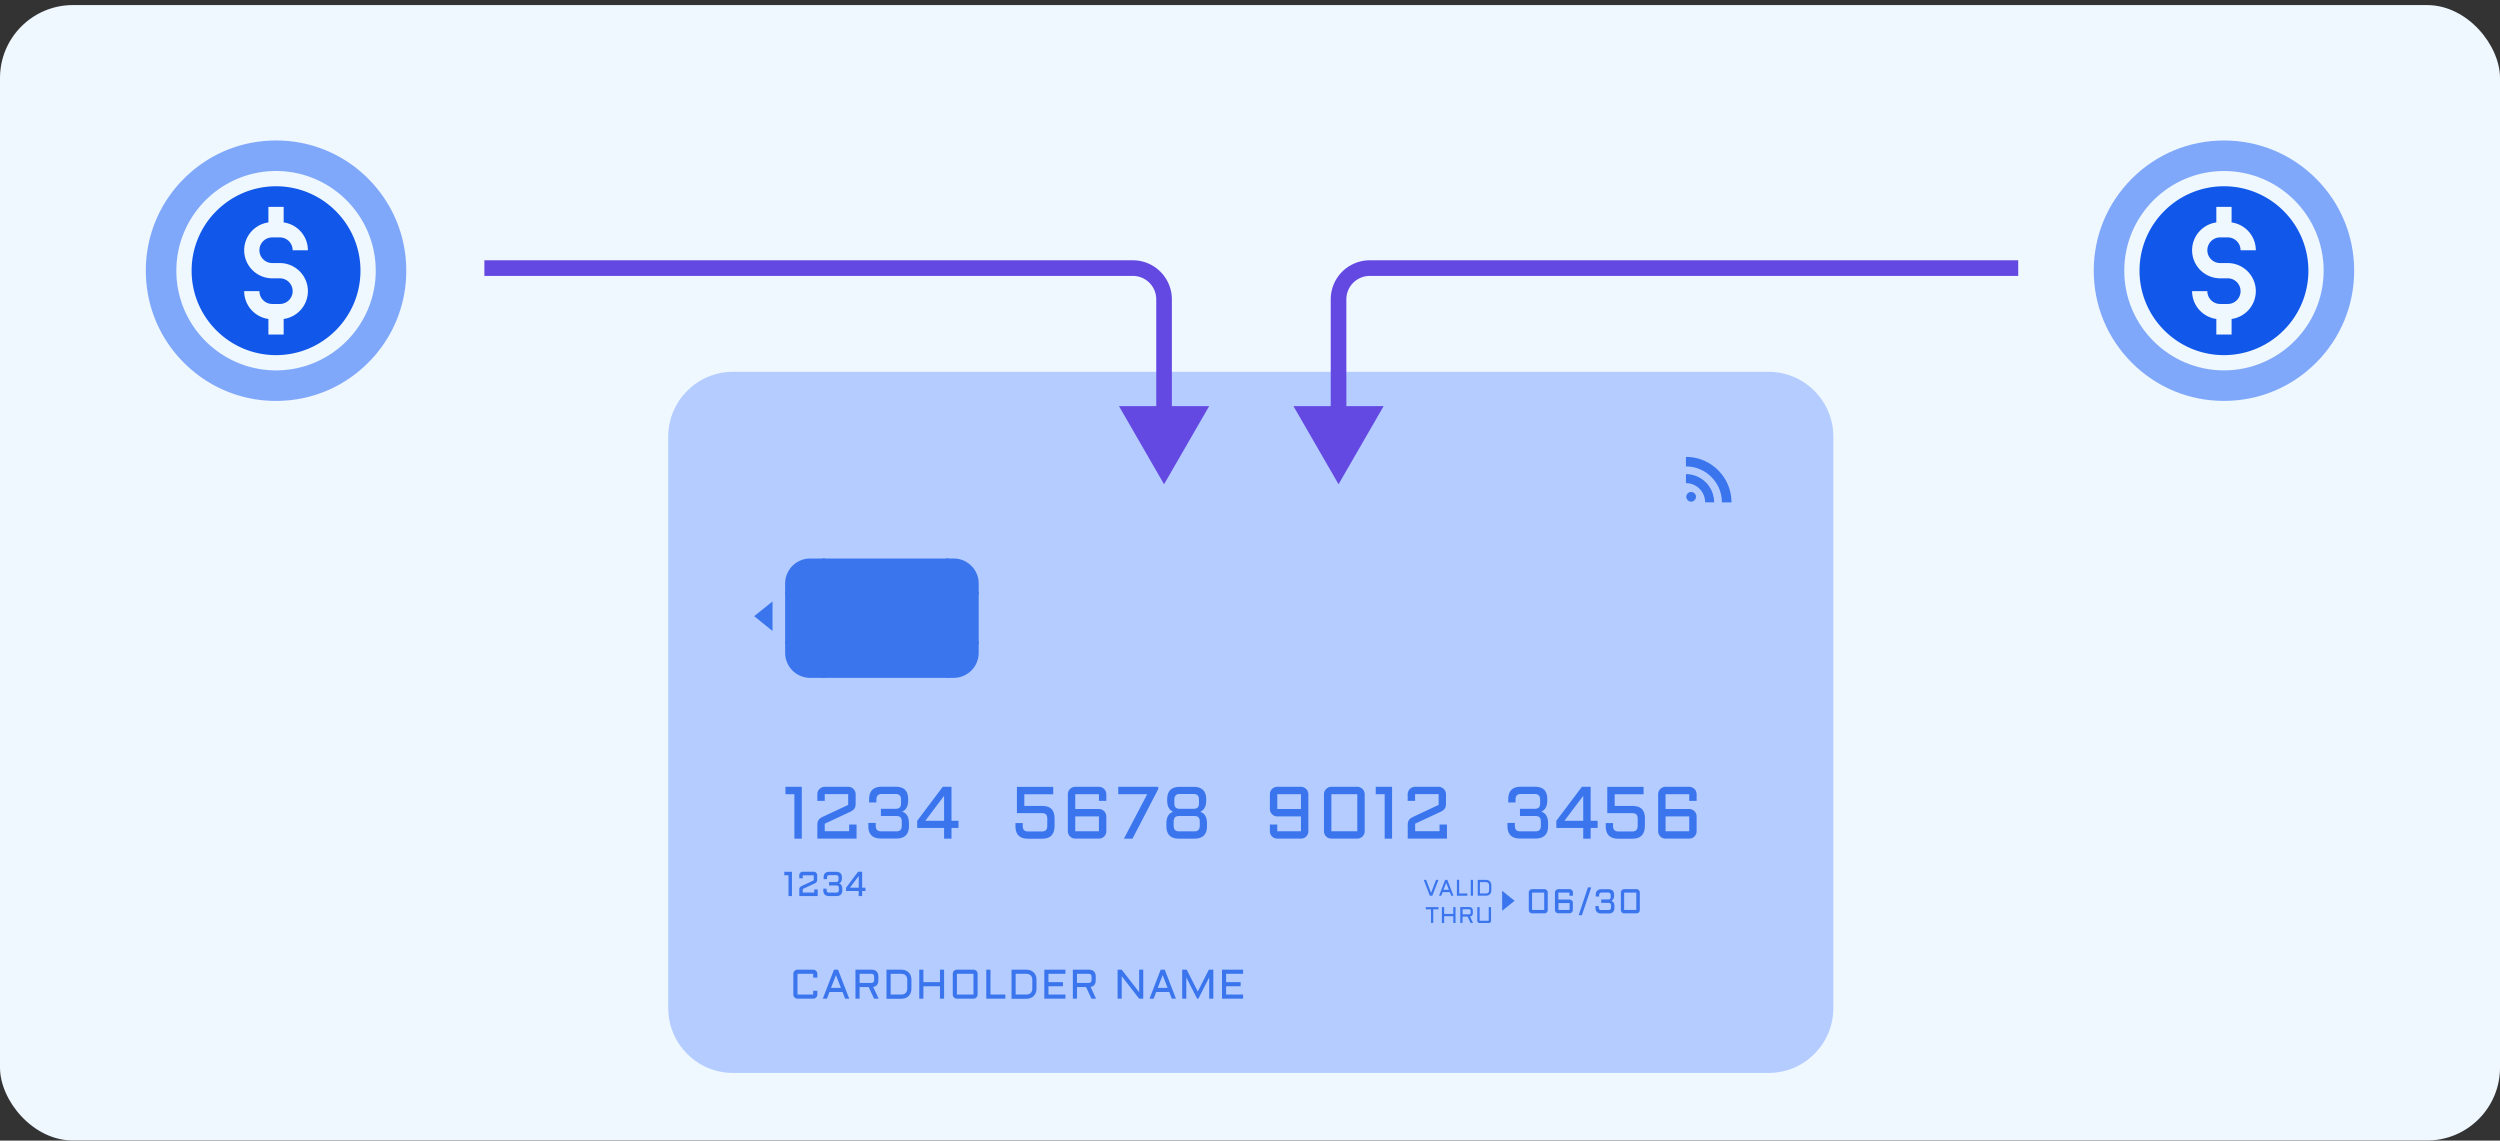
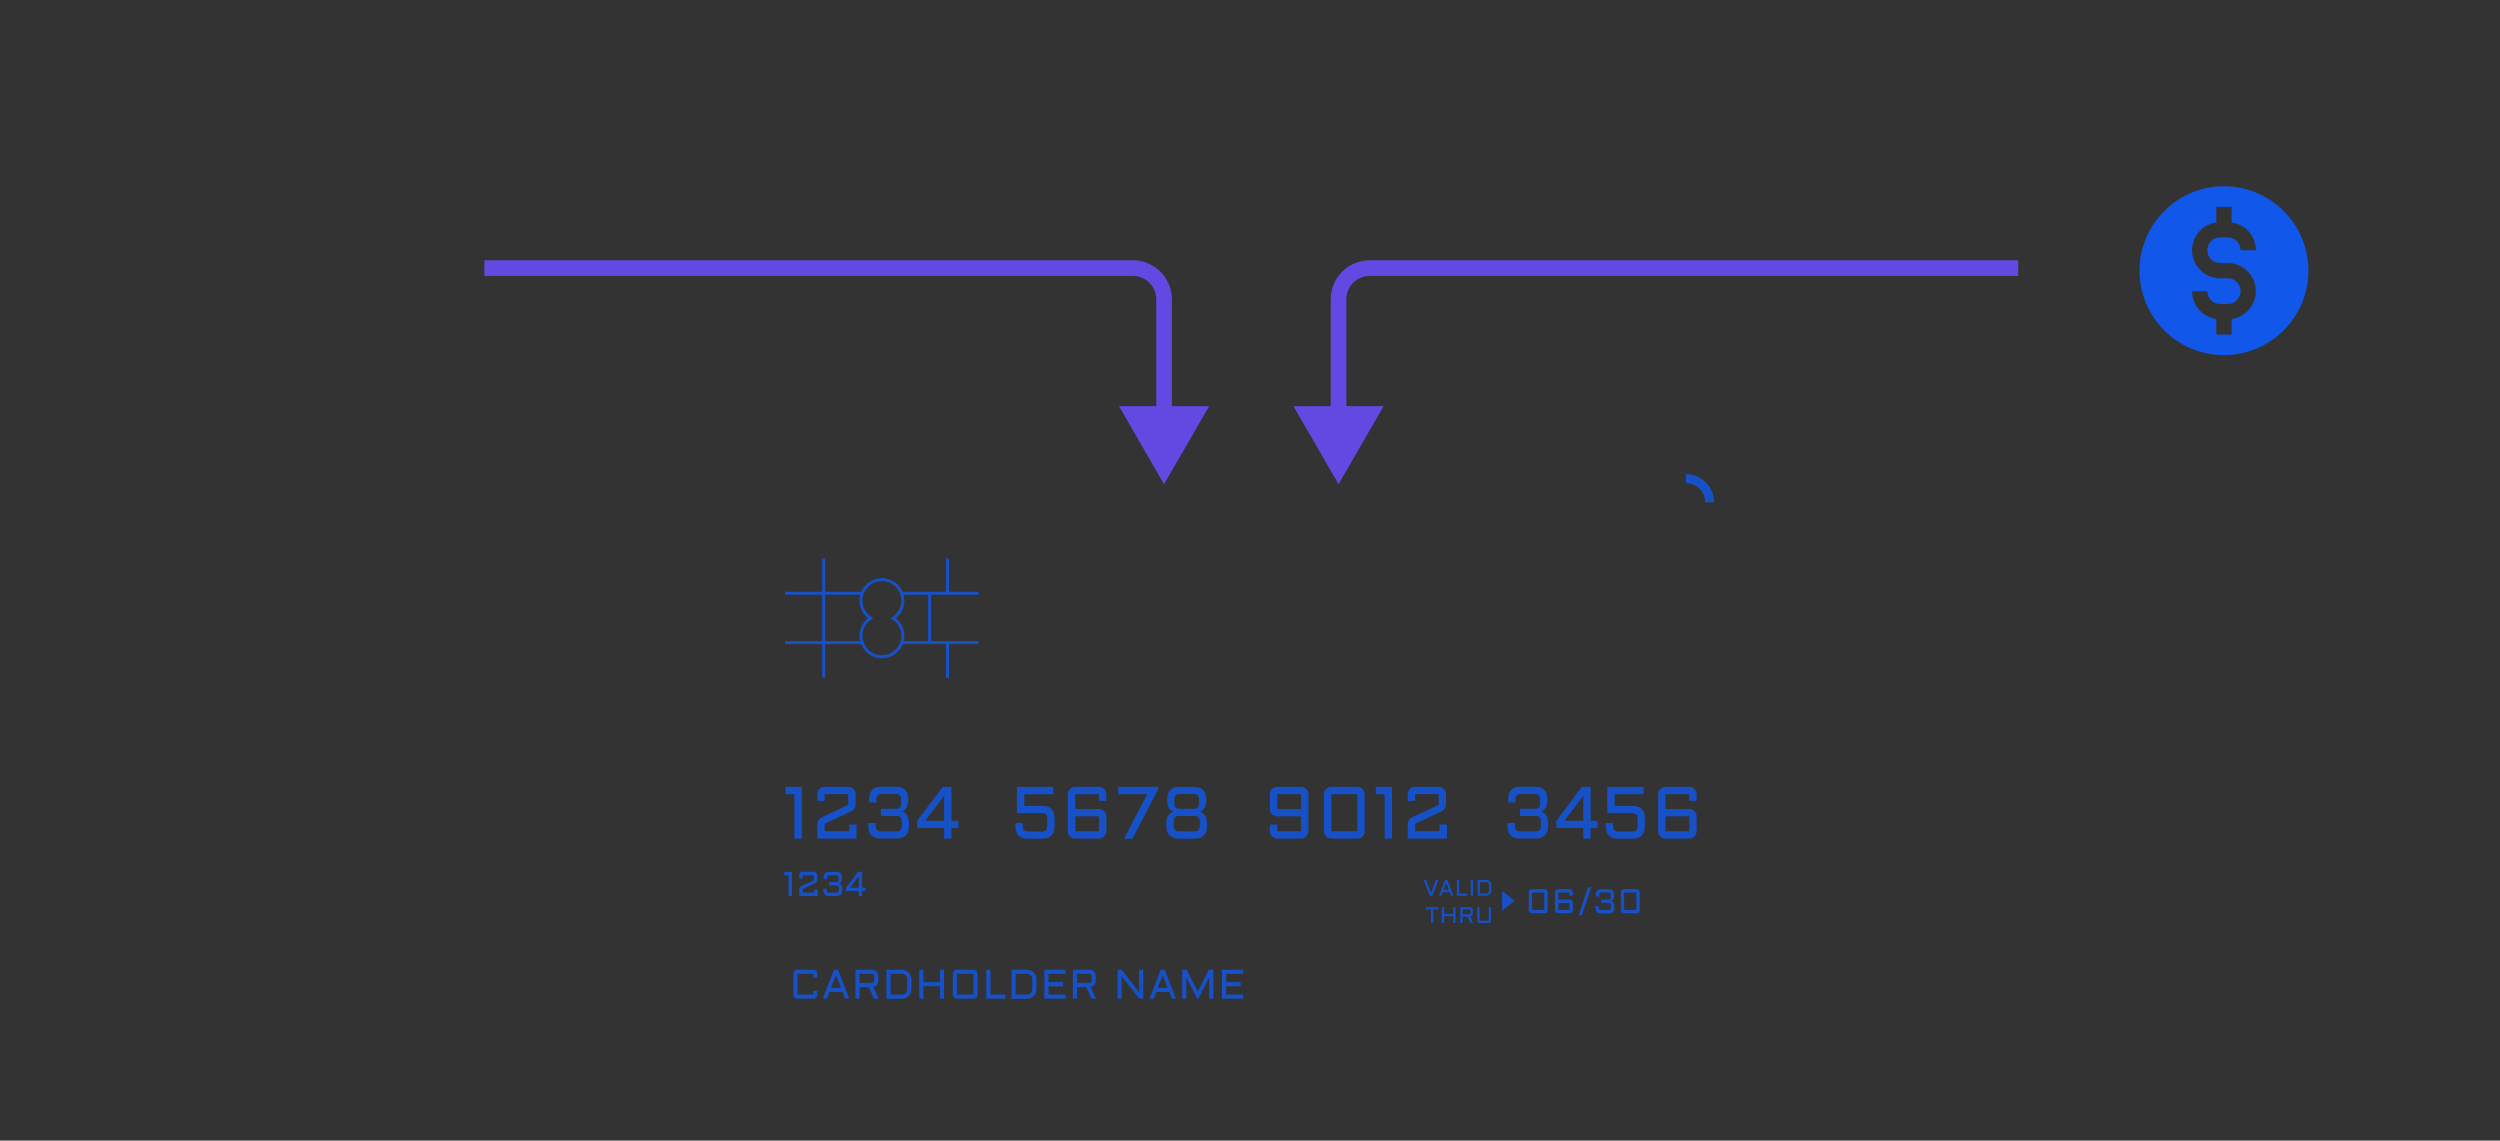
<svg xmlns="http://www.w3.org/2000/svg" width="480" height="219" fill="none" viewBox="0 0 480 219">
  <rect x="0" y="0" width="480" height="219" fill="#333333" stroke="none" />
-   <rect width="480" height="218" y="0.974" fill="#EFF7FF" rx="14" />
  <g opacity="0.81">
-     <path fill="#A6C3FF" d="M339.552 71.387H140.75c-6.874 0-12.447 5.572-12.447 12.447v109.724c0 6.874 5.573 12.447 12.447 12.447h198.802c6.875 0 12.448-5.573 12.448-12.447V83.834c0-6.875-5.573-12.447-12.448-12.447" />
    <path fill="#1057EA" d="M153.944 151.067v9.953h-1.422v-8.531h-1.713v-1.422zm4.406 1.422v1.282h-1.422v-1.282c0-.198.035-.373.116-.548.07-.175.175-.326.303-.455.129-.128.28-.233.455-.303.175-.081.361-.116.548-.116h4.51c.198 0 .385.035.548.116.175.082.326.175.455.303.128.129.233.28.303.455.081.175.116.361.116.548v1.818c0 .198-.023.373-.058.524a1.2 1.2 0 0 1-.175.408 1.2 1.2 0 0 1-.315.326 4 4 0 0 1-.454.28l-4.93 2.308v1.433h4.685v-1.282h1.422v2.704h-7.529v-2.622c0-.198.023-.373.058-.525a1.2 1.2 0 0 1 .175-.408c.081-.116.186-.233.303-.326a2.4 2.4 0 0 1 .443-.268l4.942-2.319v-2.063h-4.511zm8.392 5.512h1.399v.525c0 .372.081.652.256.827.163.175.443.268.816.268h2.867c.385 0 .653-.093.816-.268s.245-.455.245-.827v-.77c0-.384-.082-.652-.245-.827s-.443-.256-.816-.256h-2.949v-1.387h2.902c.35-.012.595-.105.746-.28s.222-.443.222-.804v-.653c0-.384-.082-.652-.257-.839-.163-.175-.442-.268-.815-.268h-2.588c-.373 0-.641.093-.816.268-.163.175-.256.455-.256.839v.525h-1.399v-.595c0-1.62.804-2.424 2.413-2.424h2.669q1.224 0 1.818.595c.396.396.595 1.002.595 1.829v.175c0 .559-.094 1.026-.292 1.387a1.8 1.8 0 0 1-.862.804c.419.128.746.373.967.746s.338.874.338 1.492v.501q0 2.412-2.413 2.412h-2.96c-1.62 0-2.424-.804-2.424-2.412v-.595zm9.36-.408 4.906-6.526h1.679v6.526h1.34v1.364h-1.34v2.063h-1.422v-2.063h-5.163zm5.163 0v-4.801l-3.613 4.801zm21.21 1.014c-.012.804-.222 1.41-.606 1.818-.397.397-.991.606-1.807.606h-2.669c-1.62 0-2.424-.804-2.424-2.412v-.594h1.398v.524c0 .373.082.653.245.827.163.175.443.268.816.268h2.587c.385 0 .653-.093.816-.268.163-.174.245-.454.245-.827v-1.34c0-.373-.082-.653-.245-.828s-.443-.256-.816-.256h-4.767v-5.046h6.97v1.421h-5.548v2.238h3.392q1.224 0 1.818.594.595.595.595 1.818v1.469zm2.552-6.118c0-.198.035-.373.117-.548.081-.175.175-.326.303-.455a1.4 1.4 0 0 1 .454-.303c.175-.081.362-.116.548-.116h4.546c.198 0 .384.035.548.116.174.082.326.175.454.303a1.5 1.5 0 0 1 .42 1.003v1.282h-1.422v-1.282h-4.546v2.843h4.546c.198 0 .384.035.548.117.174.07.326.175.454.303s.233.28.303.454c.07.175.117.362.117.548v2.844c0 .198-.035.373-.117.548a1.4 1.4 0 0 1-.303.454 1.4 1.4 0 0 1-.454.303c-.175.07-.362.105-.548.105h-4.546c-.198 0-.373-.035-.548-.105a1.4 1.4 0 0 1-.454-.303 1.4 1.4 0 0 1-.303-.454 1.5 1.5 0 0 1-.117-.548zm1.422 4.265v2.844h4.546v-2.844zm9.348 4.266 4.464-8.531h-5.56v-1.422h7.681v.431l-4.942 9.522zm10.573 0c-1.62 0-2.425-.804-2.425-2.413v-.501c0-.618.117-1.119.338-1.492s.548-.629.968-.745a1.86 1.86 0 0 1-.863-.805c-.198-.361-.291-.827-.291-1.386v-.175c0-1.62.804-2.424 2.412-2.424h2.669c1.609 0 2.413.804 2.413 2.424v.175c0 .559-.093 1.025-.291 1.386-.198.362-.478.63-.863.805.42.128.746.372.968.745s.338.874.338 1.492v.501q0 2.413-2.413 2.413zm2.913-1.399c.385 0 .653-.093.816-.268s.257-.454.257-.827v-.769c0-.385-.082-.653-.257-.828-.163-.175-.443-.256-.816-.256h-2.867c-.384 0-.652.081-.816.256s-.256.443-.256.828v.769c0 .373.082.652.256.827.164.175.443.268.816.268zm-.046-4.335c.349-.012.594-.105.746-.28.151-.175.221-.443.221-.804v-.653c0-.384-.081-.652-.256-.839-.163-.175-.432-.268-.816-.268h-2.588c-.373 0-.641.093-.815.268-.164.175-.257.455-.257.839v.653c0 .361.07.629.222.804.151.175.396.268.746.28zm21.969 4.312c0 .198-.035.373-.117.548a1.4 1.4 0 0 1-.303.454 1.4 1.4 0 0 1-.454.303c-.175.07-.362.105-.548.105h-4.546a1.4 1.4 0 0 1-1.002-.408 1.4 1.4 0 0 1-.303-.454 1.5 1.5 0 0 1-.117-.548v-1.282h1.422v1.282h4.546v-2.844h-4.546a1.2 1.2 0 0 1-.547-.116 1.6 1.6 0 0 1-.455-.303 1.5 1.5 0 0 1-.42-1.003v-2.843c0-.198.035-.373.117-.548.07-.175.175-.326.303-.455.128-.128.28-.233.455-.303a1.3 1.3 0 0 1 .547-.116h4.546c.198 0 .373.035.548.116.174.082.326.175.454.303a1.5 1.5 0 0 1 .42 1.003zm-1.422-4.266v-2.843h-4.546v2.843zm12.238 4.266c0 .198-.035.373-.117.548a1.4 1.4 0 0 1-.303.454 1.4 1.4 0 0 1-.454.303c-.175.07-.362.105-.548.105h-4.977a1.39 1.39 0 0 1-1.305-.862 1.5 1.5 0 0 1-.117-.548v-7.109c0-.198.035-.373.117-.548.07-.175.175-.326.303-.455a1.35 1.35 0 0 1 .454-.303c.175-.081.362-.116.548-.116h4.977c.198 0 .373.035.548.116.174.082.326.175.454.303a1.5 1.5 0 0 1 .42 1.003zm-6.399-7.109v7.109h4.977v-7.109zm11.655-1.422v9.953h-1.422v-8.531h-1.713v-1.422zm4.417 1.422v1.282h-1.422v-1.282c0-.198.035-.373.117-.548.07-.175.175-.326.303-.455.128-.128.28-.233.455-.303a1.3 1.3 0 0 1 .547-.116h4.511c.198 0 .373.035.548.116.175.082.326.175.454.303.128.129.233.28.303.455.082.175.117.361.117.548v1.818c0 .198-.023.373-.058.524a1.2 1.2 0 0 1-.175.408 1.4 1.4 0 0 1-.303.326q-.193.14-.455.28l-4.93 2.308v1.433h4.685v-1.282h1.422v2.704h-7.529v-2.622c0-.198.023-.373.058-.525a1.2 1.2 0 0 1 .175-.408c.082-.116.187-.233.315-.326a2.4 2.4 0 0 1 .443-.268l4.942-2.319v-2.063h-4.511zm17.762 5.512h1.399v.525c0 .372.081.652.244.827s.443.268.816.268h2.867c.385 0 .653-.093.816-.268s.245-.455.245-.827v-.77c0-.384-.082-.652-.245-.827s-.443-.256-.816-.256h-2.948v-1.387h2.902c.349-.012.594-.105.746-.28.151-.175.221-.443.221-.804v-.653c0-.384-.082-.652-.256-.839-.175-.175-.443-.268-.816-.268h-2.588c-.373 0-.641.093-.816.268q-.244.263-.244.839v.525h-1.399v-.595c0-1.62.804-2.424 2.413-2.424h2.669q1.224 0 1.818.595c.396.396.594 1.002.594 1.829v.175c0 .559-.093 1.026-.291 1.387a1.8 1.8 0 0 1-.862.804c.419.128.745.373.967.746s.338.874.338 1.492v.501q0 2.412-2.413 2.412h-2.96c-1.62 0-2.424-.804-2.424-2.412v-.595zm9.359-.408 4.907-6.526h1.679v6.526h1.34v1.364h-1.34v2.063h-1.422v-2.063h-5.164zm5.164 0v-4.801l-3.613 4.801zm11.831 1.014c-.012.804-.222 1.41-.606 1.818-.397.397-.991.606-1.807.606h-2.669c-1.62 0-2.424-.804-2.424-2.412v-.594h1.398v.524c0 .373.082.653.257.827.163.175.443.268.816.268h2.587c.385 0 .653-.093.816-.268.163-.174.256-.454.256-.827v-1.34c0-.373-.081-.653-.256-.828-.163-.175-.443-.256-.816-.256h-4.767v-5.046h6.97v1.421h-5.548v2.238h3.392q1.223 0 1.818.594.594.595.594 1.818v1.469zm2.552-6.118c0-.198.035-.373.117-.548.07-.175.175-.326.303-.455a1.4 1.4 0 0 1 .454-.303c.175-.081.362-.116.548-.116h4.546c.198 0 .373.035.547.116.175.082.327.175.455.303a1.5 1.5 0 0 1 .42 1.003v1.282h-1.422v-1.282h-4.546v2.843h4.546c.198 0 .373.035.547.117.175.07.327.175.455.303s.233.28.303.454c.07.175.117.362.117.548v2.844c0 .198-.035.373-.117.548a1.6 1.6 0 0 1-.303.454c-.128.128-.28.233-.455.303a1.5 1.5 0 0 1-.547.105h-4.546a1.39 1.39 0 0 1-1.305-.862 1.5 1.5 0 0 1-.117-.548zm1.422 4.265v2.844h4.546v-2.844zm-167.729 10.617v4.673h-.664v-3.997h-.804v-.664h1.468zm2.075.664v.606h-.664v-.606a.63.63 0 0 1 .186-.466.7.7 0 0 1 .21-.14.6.6 0 0 1 .256-.058h2.11c.093 0 .175.023.256.058a.64.64 0 0 1 .35.35.6.6 0 0 1 .058.256v.851c0 .093 0 .175-.023.245a.6.6 0 0 1-.221.35 1 1 0 0 1-.21.128l-2.308 1.084v.676h2.203v-.595h.664v1.27h-3.531v-1.223c0-.093 0-.175.023-.245a.7.7 0 0 1 .082-.186.6.6 0 0 1 .14-.152 1 1 0 0 1 .209-.128l2.32-1.084v-.967h-2.11zm3.928 2.587h.652v.245c0 .175.035.303.117.385.081.081.21.128.384.128h1.341c.175 0 .303-.047.384-.128.082-.082.117-.21.117-.385v-.361c0-.175-.035-.303-.117-.385-.081-.081-.209-.116-.384-.116h-1.376v-.653h1.364c.163 0 .28-.046.35-.128s.105-.21.105-.373v-.303c0-.175-.035-.303-.117-.396-.081-.082-.21-.128-.384-.128h-1.213c-.174 0-.303.046-.384.128-.082.081-.117.21-.117.396v.245h-.652v-.28c0-.757.372-1.13 1.13-1.13h1.259c.384 0 .664.093.851.279s.279.466.279.851v.082c0 .268-.046.477-.139.652a.9.9 0 0 1-.397.385q.297.088.455.349c.105.175.151.408.151.7v.233c0 .757-.373 1.13-1.13 1.13h-1.387c-.758 0-1.131-.373-1.131-1.13v-.28zm4.394-.186 2.296-3.065h.781v3.065h.629v.641h-.629v.967h-.664v-.967h-2.425v-.641zm2.424 0v-2.249l-1.69 2.249zm132.287 4.277c0 .093-.024.175-.047.257a.65.65 0 0 1-.35.349.6.6 0 0 1-.256.047h-2.331a.62.62 0 0 1-.466-.187.63.63 0 0 1-.187-.466v-3.333a.62.62 0 0 1 .187-.466.7.7 0 0 1 .21-.14.6.6 0 0 1 .256-.058h2.331c.093 0 .175.023.256.058a.64.64 0 0 1 .397.606zm-3.007-3.333v3.333h2.331v-3.333zm4.405 0a.62.62 0 0 1 .187-.466.7.7 0 0 1 .21-.14.6.6 0 0 1 .256-.058h2.133c.093 0 .175.023.256.058a.7.7 0 0 1 .21.14.62.62 0 0 1 .187.466v.606h-.665v-.606h-2.133v1.329h2.133c.094 0 .175.023.257.046a.7.7 0 0 1 .21.14.63.63 0 0 1 .186.466v1.329a1 1 0 0 1-.047.256.7.7 0 0 1-.139.21.63.63 0 0 1-.467.187h-2.133a.63.63 0 0 1-.466-.187.62.62 0 0 1-.186-.466v-3.333zm.665 2.005v1.328h2.133v-1.328zm3.882 2.331 1.772-5.338h.641l-1.795 5.338zm3.203-1.749h.653v.245c0 .175.035.303.117.385.081.081.21.128.384.128h1.341c.175 0 .303-.047.384-.128.082-.082.117-.21.117-.385v-.361c0-.175-.035-.303-.117-.385-.081-.081-.209-.116-.384-.116h-1.376v-.653h1.364c.163 0 .28-.047.35-.128.07-.082.105-.21.105-.373v-.303c0-.175-.035-.303-.117-.396-.082-.082-.21-.128-.385-.128h-1.212c-.175 0-.303.046-.384.128-.082.081-.117.209-.117.396v.245h-.653v-.28c0-.758.373-1.13 1.131-1.13h1.259c.384 0 .664.093.851.279s.279.466.279.851v.082c0 .268-.046.477-.14.652a.9.9 0 0 1-.396.385q.297.088.455.349c.105.175.151.408.151.7v.233c0 .757-.373 1.13-1.13 1.13h-1.387c-.758 0-1.131-.373-1.131-1.13v-.28zm8.531.746a.63.63 0 0 1-.396.606.6.6 0 0 1-.256.047h-2.331a.63.63 0 0 1-.466-.187.63.63 0 0 1-.187-.466v-3.333a.62.62 0 0 1 .187-.466.7.7 0 0 1 .209-.14.6.6 0 0 1 .257-.058h2.331c.093 0 .175.023.256.058a.7.7 0 0 1 .21.14.62.62 0 0 1 .186.466zm-3.007-3.333v3.333h2.331v-3.333zm-37.307.606-1.177-3.053h.466l.944 2.505.956-2.505h.466l-1.177 3.053zm3.357-3.053 1.177 3.053h-.431l-.268-.699h-1.376l-.268.699h-.431l1.177-3.053h.431zm-.734 1.911h1.037l-.525-1.34-.524 1.34zm3.006-1.911v2.61h1.573v.432h-2.004v-3.054h.442zm2.658 0v3.053h-.431v-3.053zm.909 3.053v-3.053h1.55c.163 0 .314.023.443.07a.9.9 0 0 1 .338.209.9.9 0 0 1 .209.338c.047.128.07.28.07.443v.921c0 .163-.023.303-.07.443a.9.9 0 0 1-.209.338.9.9 0 0 1-.338.209c-.129.047-.28.07-.443.07h-1.55zm1.55-.431c.198 0 .361-.058.466-.163s.163-.268.163-.467v-.92a.7.7 0 0 0-.046-.268.45.45 0 0 0-.129-.198.6.6 0 0 0-.198-.129 1 1 0 0 0-.268-.046h-1.119v2.179h1.119zm-11.527 2.611h2.436v.431h-1.002v2.61h-.432v-2.61h-1.002zm5.71 0v3.053h-.431v-1.305h-1.748v1.305h-.443v-3.053h.443v1.305h1.748v-1.305zm3.335 1.083c0 .432-.186.665-.547.723l.571 1.235h-.478l-.571-1.223h-.956v1.223h-.443v-3.053h1.667c.489 0 .746.245.746.746v.349zm-1.969.303h1.212c.116 0 .198-.023.245-.081.046-.047.081-.14.081-.257v-.303c0-.116-.023-.198-.081-.256s-.14-.082-.245-.082h-1.212zm2.819-1.386h.442v2.61h1.749v-2.61h.443v2.61c0 .058 0 .117-.035.175a.43.43 0 0 1-.408.268h-1.749c-.058 0-.116 0-.174-.035a.42.42 0 0 1-.233-.233.4.4 0 0 1-.035-.175zm4.767-3.135v3.845l2.389-1.923zm-136.086 15.943c0-.105.024-.21.058-.303a1 1 0 0 1 .175-.257 1 1 0 0 1 .257-.175.7.7 0 0 1 .303-.058h3.018c.105 0 .21.023.303.058a1 1 0 0 1 .257.175c.07.07.128.152.175.257a.7.7 0 0 1 .058.303v.722h-.793v-.722h-3.018v3.974h3.018v-.711h.793v.711c0 .105-.023.21-.058.303-.047.093-.094.186-.175.256-.082.07-.152.128-.257.175a.7.7 0 0 1-.303.058h-3.018a.9.9 0 0 1-.303-.058c-.094-.047-.187-.093-.257-.175a.8.8 0 0 1-.175-.256.7.7 0 0 1-.058-.303zm8.578-.793 2.145 5.559h-.793l-.49-1.282h-2.505l-.49 1.282h-.792l2.144-5.559h.793zm-1.352 3.485h1.9l-.944-2.448zm9.09-1.504c0 .781-.326 1.224-.991 1.329l1.049 2.249h-.885l-1.026-2.226h-1.748v2.226h-.793v-5.559h3.042c.898 0 1.352.455 1.352 1.352zm-3.601.56h2.202q.315 0 .455-.14t.14-.455v-.559q0-.314-.14-.455-.14-.14-.455-.139h-2.202zm5.164 3.018v-5.559h2.832c.292 0 .571.047.805.14a1.72 1.72 0 0 1 1.014 1.014q.14.368.139.804v1.667q0 .436-.139.804a1.72 1.72 0 0 1-1.014 1.014 2.3 2.3 0 0 1-.805.14h-2.832zm2.832-.792c.373 0 .653-.093.851-.303.198-.198.303-.478.303-.851v-1.667c0-.186-.023-.338-.081-.489a.95.95 0 0 0-.222-.361.9.9 0 0 0-.361-.222 1.6 1.6 0 0 0-.49-.081h-2.028v3.974zm8.228-4.767v5.559h-.793v-2.377h-3.181v2.377h-.793v-5.559h.793v2.389h3.181v-2.389zm6.436 4.767a.76.76 0 0 1-.234.559.8.8 0 0 1-.256.175.7.7 0 0 1-.303.058h-3.182a.9.9 0 0 1-.303-.058c-.093-.047-.186-.093-.256-.175a1 1 0 0 1-.175-.256.7.7 0 0 1-.058-.303v-3.974c0-.105.023-.21.058-.303.047-.094.093-.187.175-.257a.8.8 0 0 1 .256-.175.7.7 0 0 1 .303-.058h3.182c.105 0 .21.023.303.058a.82.82 0 0 1 .431.432.7.7 0 0 1 .059.303zm-3.975-3.974v3.974h3.182v-3.974zm6.443-.793v4.767h2.856v.792h-3.66v-5.559zm4.046 5.559v-5.559h2.832q.455 0 .804.14c.245.093.443.221.618.396s.303.373.396.618q.14.368.14.804v1.667q0 .436-.14.804a1.72 1.72 0 0 1-1.014 1.014q-.367.14-.804.14h-2.832zm2.832-.792c.373 0 .653-.093.851-.303.198-.198.303-.478.303-.851v-1.667c0-.186-.023-.338-.082-.489a1 1 0 0 0-.233-.361.8.8 0 0 0-.361-.222 1.6 1.6 0 0 0-.49-.081h-2.028v3.974zm3.461-4.767h4.056v.793h-3.264v1.596h2.786v.793h-2.786v1.585h3.264v.792h-4.056zm9.872 1.981c0 .781-.326 1.224-.99 1.329l1.049 2.249h-.886l-1.026-2.226h-1.748v2.226h-.793v-5.559h3.042c.898 0 1.352.455 1.352 1.352zm-3.601.56h2.203q.315 0 .454-.14.14-.14.14-.455v-.559q0-.314-.14-.455-.14-.14-.454-.139h-2.203zm8.59 3.018h-.793v-5.559h.793l3.345 4.312v-4.312h.792v5.559h-.792l-3.345-4.312zm8.264-5.559 2.144 5.559h-.792l-.49-1.282h-2.506l-.489 1.282h-.793l2.145-5.559h.792zm-1.352 3.485h1.899l-.944-2.448zm7.563 2.074-2.075-4.079v4.079h-.792v-5.559h.874l2.121 4.196 2.121-4.196h.863v5.559h-.793v-4.079l-2.074 4.079zm4.779-5.559h4.056v.793h-3.263v1.596h2.785v.793h-2.785v1.585h3.263v.792h-4.056zm89.08-95.145v1.724a3.69 3.69 0 0 1 3.683 3.683h1.725a5.41 5.41 0 0 0-5.408-5.407" />
-     <path fill="#1057EA" d="M323.701 87.714v1.842c3.8 0 6.9 3.088 6.9 6.899h1.842c0-4.813-3.917-8.729-8.73-8.729zm.991 6.748a.923.923 0 0 0-.921.92c0 .502.42.933.921.933s.933-.42.933-.932c0-.513-.42-.92-.933-.92M148.325 121.15v-5.675l-3.52 2.832zm34.78-13.915h-27.553a4.8 4.8 0 0 0-4.802 4.802v13.309a4.8 4.8 0 0 0 4.802 4.801h27.553a4.8 4.8 0 0 0 4.802-4.801v-13.309a4.8 4.8 0 0 0-4.802-4.802" />
    <path fill="#1057EA" d="M169.328 126.395a4.317 4.317 0 0 1-4.312-4.312c0-1.329.606-2.564 1.643-3.38a4.29 4.29 0 0 1-1.643-3.38 4.317 4.317 0 0 1 4.312-4.312 4.317 4.317 0 0 1 4.312 4.312 4.29 4.29 0 0 1-1.643 3.38 4.29 4.29 0 0 1 1.643 3.38 4.317 4.317 0 0 1-4.312 4.312m0-14.813a3.734 3.734 0 0 0-3.73 3.73 3.73 3.73 0 0 0 1.714 3.135l.384.244-.384.245a3.73 3.73 0 0 0-1.714 3.135 3.733 3.733 0 0 0 3.73 3.729 3.74 3.74 0 0 0 3.73-3.729 3.73 3.73 0 0 0-1.714-3.135l-.384-.245.384-.244a3.73 3.73 0 0 0 1.714-3.135 3.734 3.734 0 0 0-3.73-3.73" />
    <path fill="#1057EA" d="M165.564 113.61H150.75v.583h14.814zm22.341 0h-14.557v.583h14.557zm-22.341 9.475H150.75v.583h14.814zm22.341 0h-14.557v.583h14.557z" />
    <path fill="#1057EA" d="M158.442 107.235h-.583v22.912h.583zm20.338 6.666h-.583v9.475h.583zm3.428-6.666h-.583v6.666h.583zm0 16.141h-.583v6.771h.583z" />
  </g>
  <g clip-path="url(#a)">
    <path fill="#1057EA" d="M53 35.763c-8.939 0-16.21 7.272-16.21 16.21 0 8.94 7.271 16.212 16.21 16.212s16.21-7.273 16.21-16.211c0-8.939-7.271-16.211-16.21-16.211m-.727 14.746h1.454a5.4 5.4 0 0 1 5.392 5.392 5.4 5.4 0 0 1-4.654 5.34v2.985h-2.93v-2.985a5.4 5.4 0 0 1-4.654-5.34h2.93a2.465 2.465 0 0 0 2.462 2.462h1.454a2.465 2.465 0 0 0 2.463-2.462 2.465 2.465 0 0 0-2.463-2.462h-1.454a5.4 5.4 0 0 1-5.392-5.392 5.4 5.4 0 0 1 4.654-5.34V39.72h2.93v2.986a5.4 5.4 0 0 1 4.654 5.34h-2.93a2.465 2.465 0 0 0-2.462-2.463h-1.454a2.465 2.465 0 0 0-2.463 2.463 2.465 2.465 0 0 0 2.463 2.462" />
    <path fill="#80A8FA" d="M70.678 34.296A24.84 24.84 0 0 0 53 26.974c-6.678 0-12.956 2.6-17.678 7.322A24.84 24.84 0 0 0 28 51.974c0 6.678 2.6 12.956 7.322 17.678A24.84 24.84 0 0 0 53 76.974c6.678 0 12.956-2.6 17.678-7.322A24.84 24.84 0 0 0 78 51.974c0-6.678-2.6-12.956-7.322-17.678M53 71.115c-10.554 0-19.14-8.587-19.14-19.141s8.586-19.14 19.14-19.14 19.14 8.586 19.14 19.14-8.586 19.14-19.14 19.14" />
  </g>
  <g clip-path="url(#b)">
    <path fill="#1057EA" d="M427 35.763c-8.939 0-16.211 7.272-16.211 16.21 0 8.94 7.272 16.212 16.211 16.212s16.211-7.273 16.211-16.211c0-8.939-7.272-16.211-16.211-16.211m-.727 14.746h1.454a5.4 5.4 0 0 1 5.392 5.392 5.4 5.4 0 0 1-4.654 5.34v2.985h-2.93v-2.985a5.4 5.4 0 0 1-4.654-5.34h2.93a2.465 2.465 0 0 0 2.462 2.462h1.454a2.465 2.465 0 0 0 2.462-2.462 2.465 2.465 0 0 0-2.462-2.462h-1.454a5.4 5.4 0 0 1-5.392-5.392 5.4 5.4 0 0 1 4.654-5.34V39.72h2.93v2.986a5.4 5.4 0 0 1 4.654 5.34h-2.93a2.465 2.465 0 0 0-2.462-2.463h-1.454a2.465 2.465 0 0 0-2.462 2.463 2.465 2.465 0 0 0 2.462 2.462" />
-     <path fill="#80A8FA" d="M444.678 34.296c-4.722-4.722-11-7.322-17.678-7.322s-12.956 2.6-17.678 7.322-7.322 11-7.322 17.678 2.6 12.956 7.322 17.678c4.722 4.721 11 7.322 17.678 7.322s12.956-2.6 17.678-7.322 7.322-11 7.322-17.678-2.6-12.956-7.322-17.678M427 71.115c-10.554 0-19.141-8.587-19.141-19.141s8.587-19.14 19.141-19.14 19.141 8.586 19.141 19.14-8.587 19.14-19.141 19.14" />
  </g>
  <path fill="#6349E2" d="m223.5 92.974 8.66-15h-17.32zm-6-41.5v1.5zm7.5 28v-22h-3v22zm-7.5-29.5H93v3h124.5zm7.5 7.5a7.5 7.5 0 0 0-7.5-7.5v3a4.5 4.5 0 0 1 4.5 4.5zm32 35.5-8.66-15h17.32zm6-41.5v1.5zm-7.5 28v-22h3v22zm7.5-29.5h124.5v3H263zm-7.5 7.5a7.5 7.5 0 0 1 7.5-7.5v3a4.5 4.5 0 0 0-4.5 4.5z" />
  <defs>
    <clipPath id="a">
-       <path fill="#fff" d="M28 26.974h50v50H28z" />
-     </clipPath>
+       </clipPath>
    <clipPath id="b">
      <path fill="#fff" d="M402 26.974h50v50h-50z" />
    </clipPath>
  </defs>
</svg>